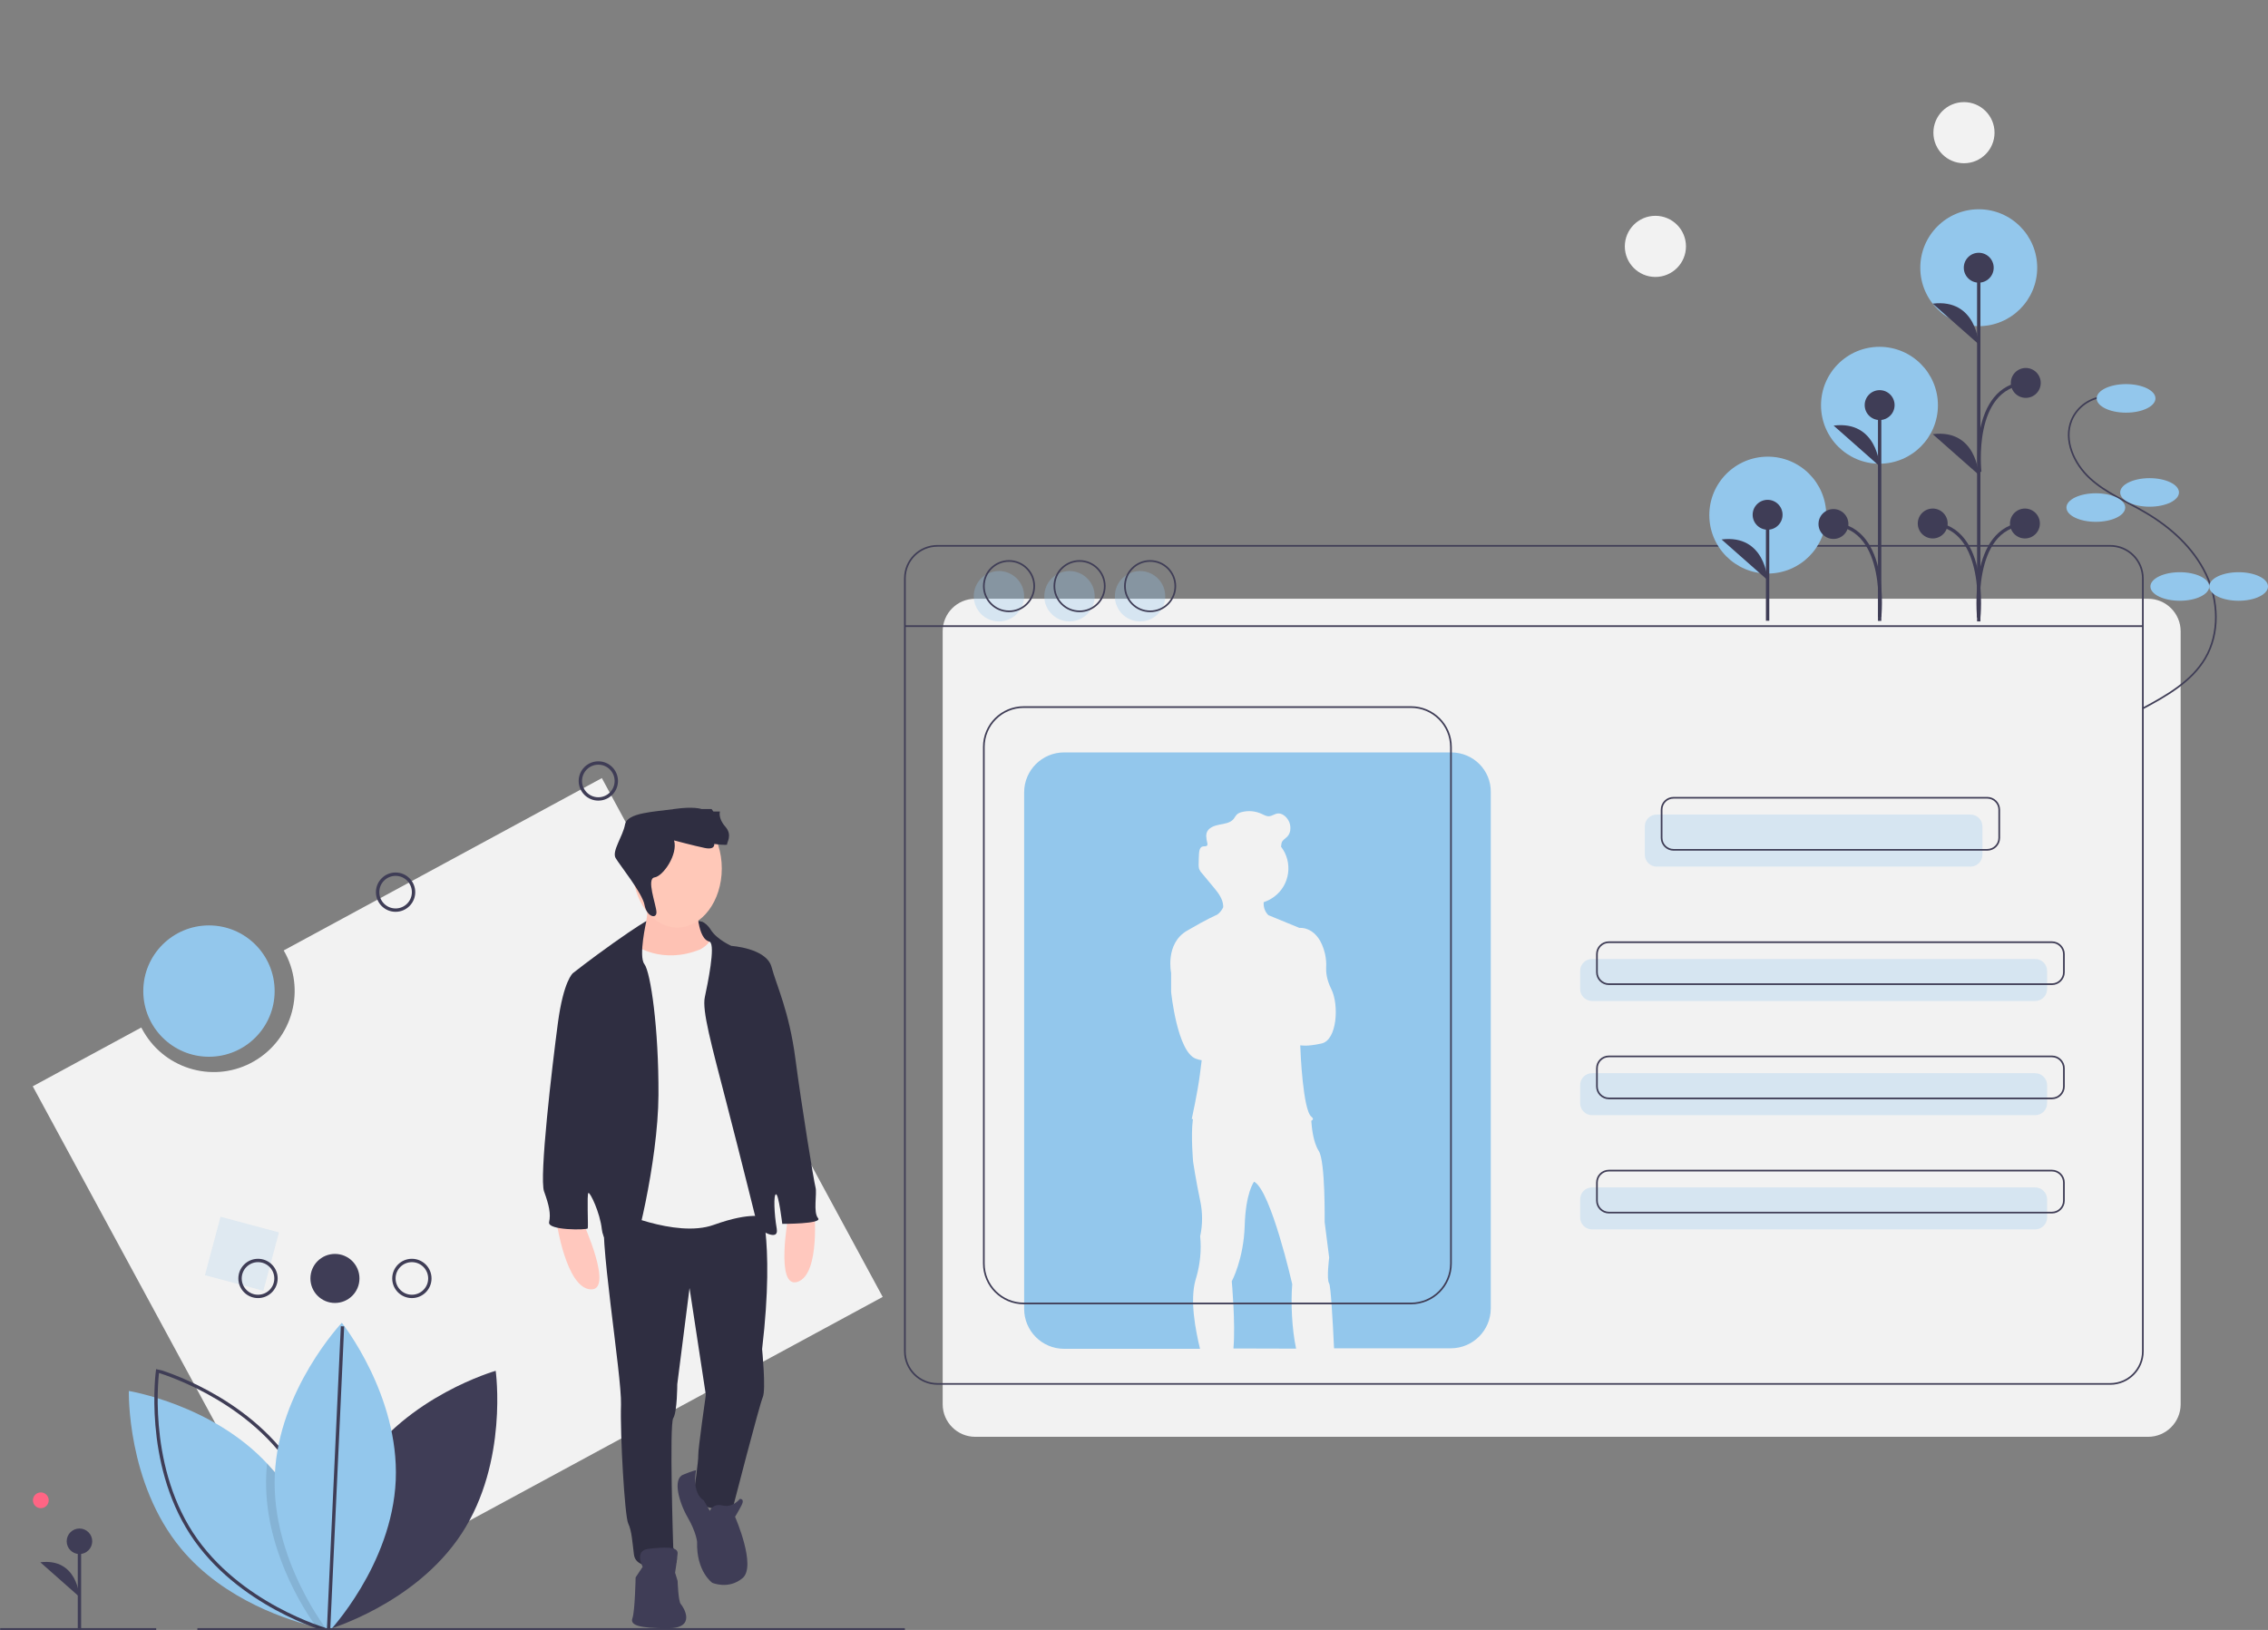
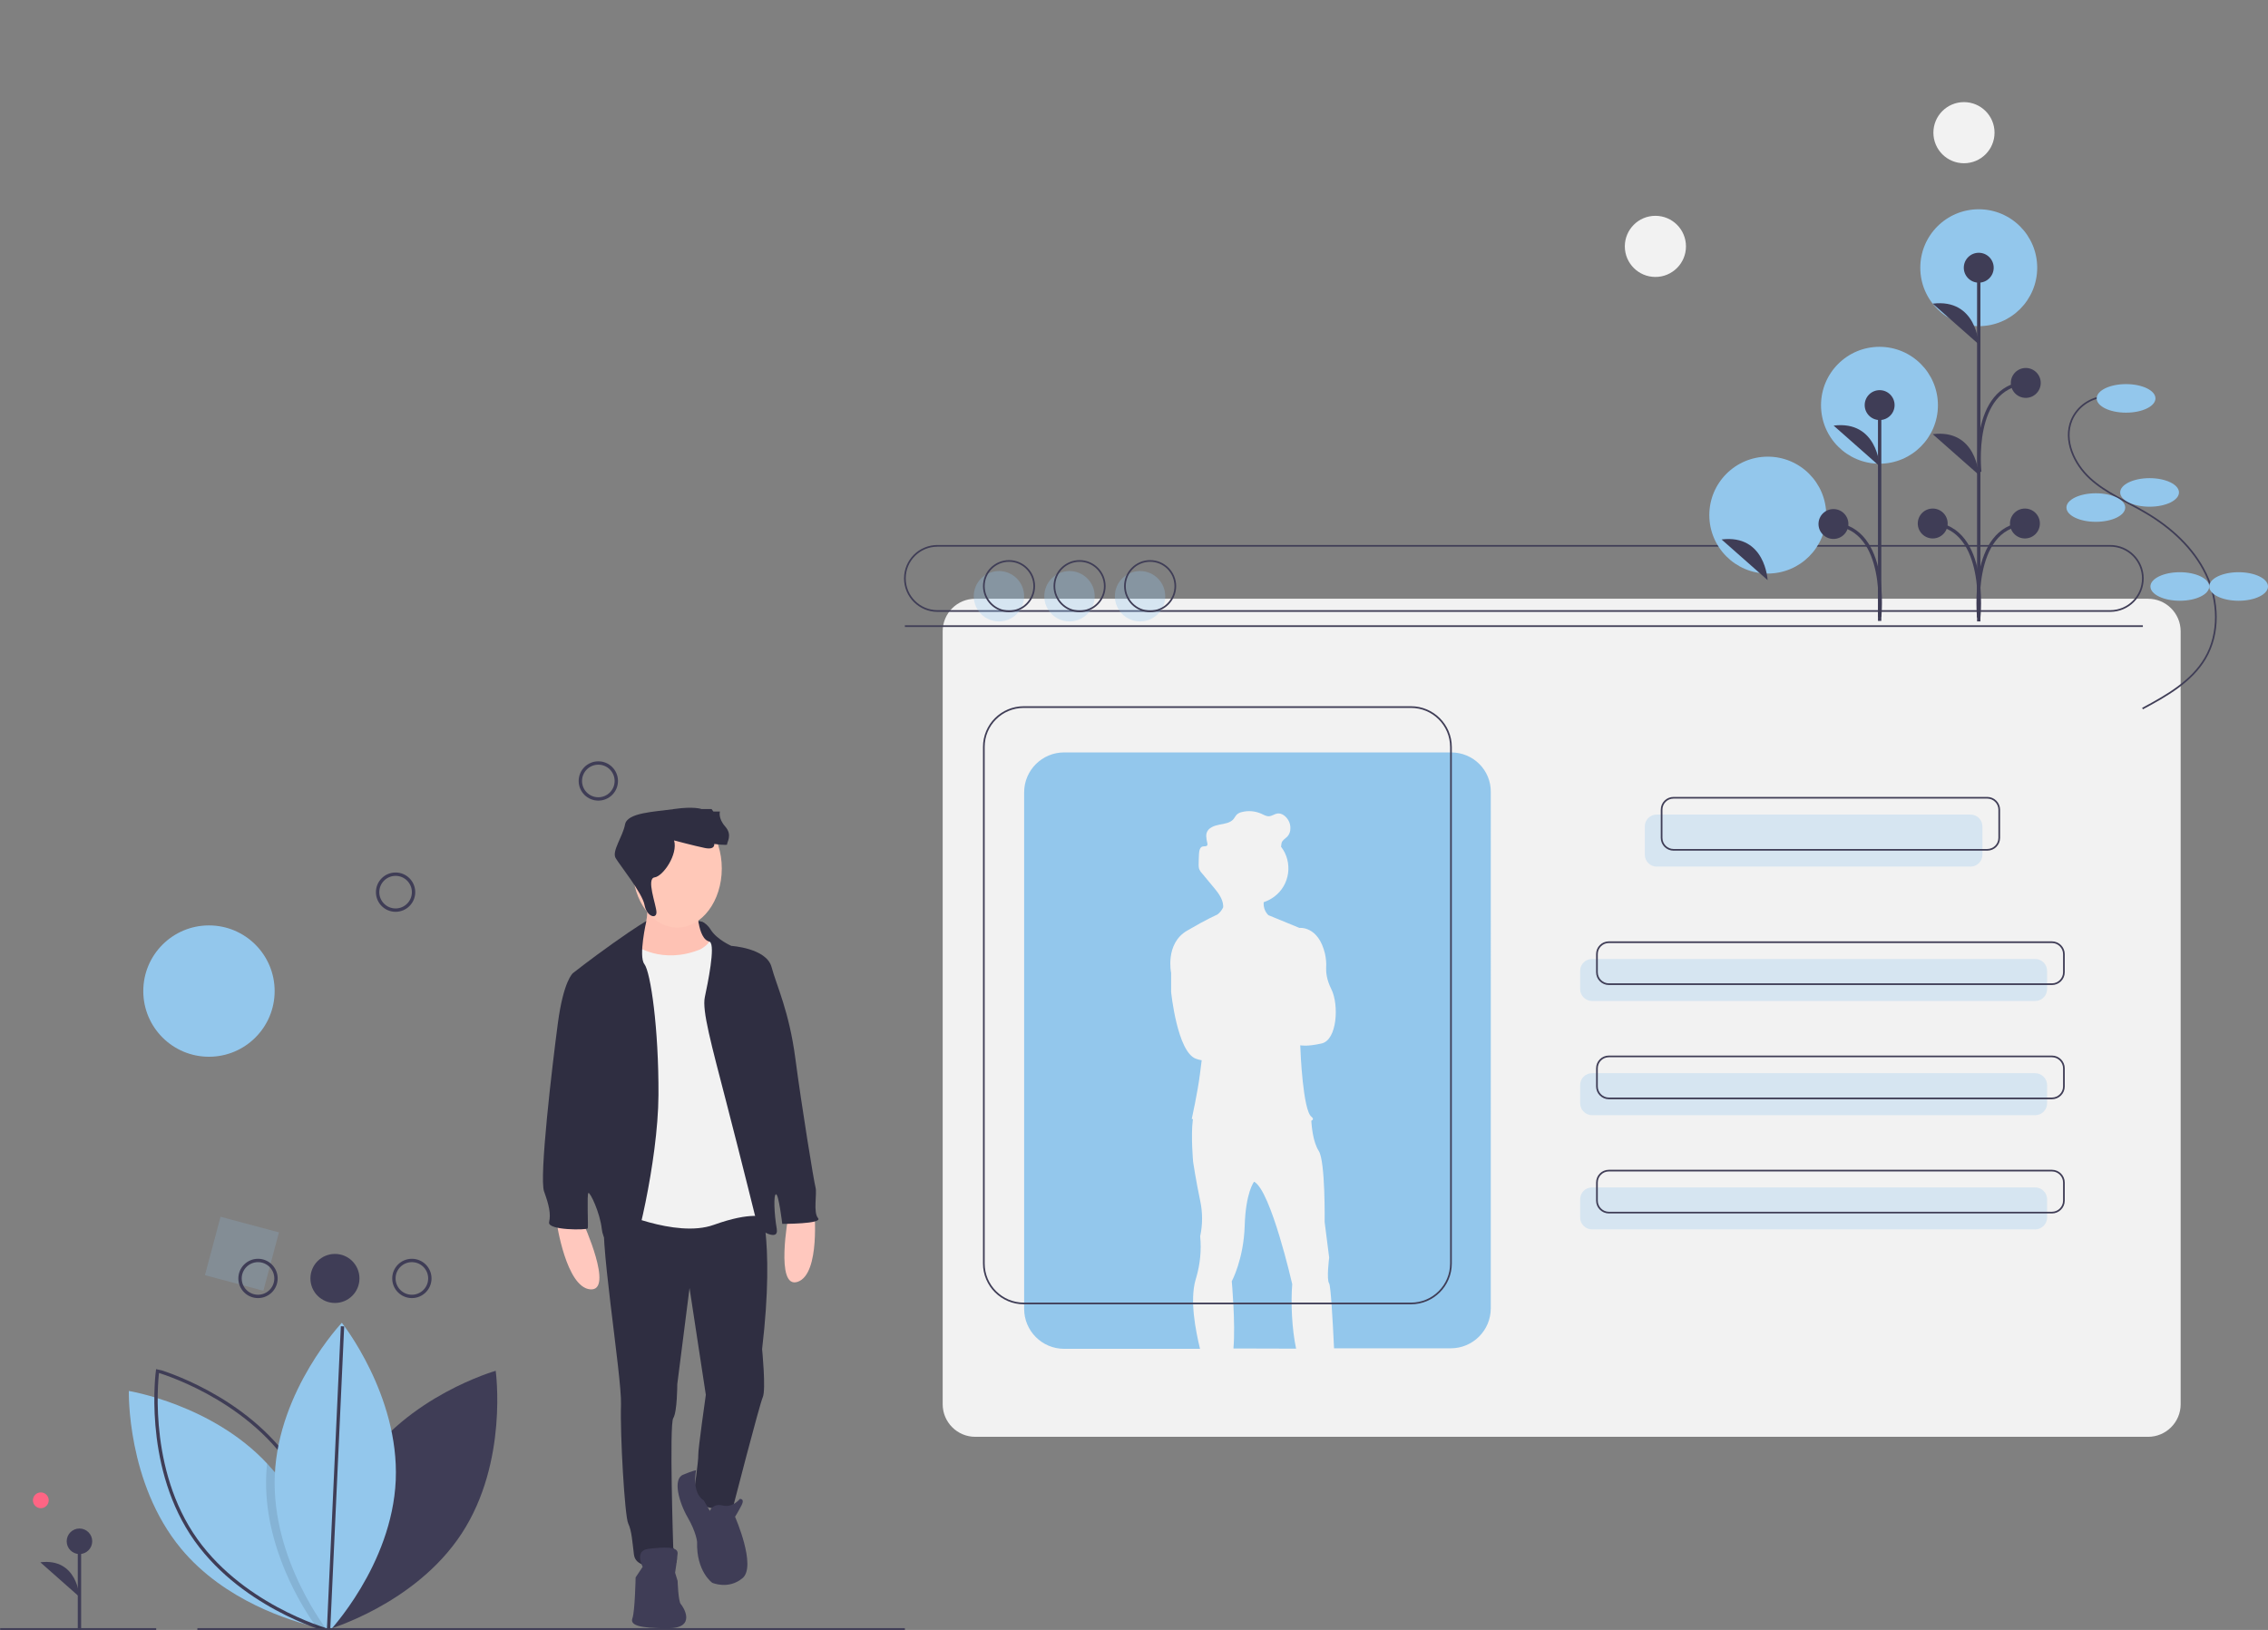
<svg xmlns="http://www.w3.org/2000/svg" version="1.1" id="fe80fb2b-bcaf-407e-919b-306adc32f78b" x="0px" y="0px" viewBox="0 0 1350.2 970.5" style="enable-background:new 0 0 1350.2 970.5;" xml:space="preserve">
  <rect x="0" y="0" width="1350.2" height="970.5" fill="#808080" stroke="none" />
  <style type="text/css">
	.st0{fill:#F2F2F2;}
	.st1{opacity:0.2;fill:#93C7EC;enable-background:new    ;}
	.st2{fill:#3F3D56;}
	.st3{fill:#93C7EC;}
	.st4{fill:none;stroke:#3F3D56;stroke-width:2;stroke-miterlimit:10;}
	.st5{opacity:0.1;enable-background:new    ;}
	.st6{fill:#FF6584;}
	.st7{fill:none;stroke:#3F3D56;stroke-miterlimit:10;}
	.st8{opacity:0.3;fill:#93C7EC;enable-background:new    ;}
	.st9{fill:#2F2E41;}
	.st10{fill:#FFC8BE;}
	.st11{opacity:0.1;fill:#F8945A;enable-background:new    ;}
	.st12{fill:#FFC8B8;}
</style>
-   <path class="st0" d="M358.3,463.3L168.9,565.9c13.4,23,5.5,52.5-17.5,65.9c-23,13.4-52.5,5.5-65.9-17.5c-0.5-0.9-0.9-1.7-1.4-2.5  l-64.6,35l167.3,308.8l338.7-183.4L358.3,463.3z" />
  <rect x="126.1" y="728.6" transform="matrix(0.258 -0.966 0.966 0.258 -614.355 693.087)" class="st1" width="36" height="36" />
  <path class="st2" d="M214.6,873.7c-27.8,42.6-20.2,96.8-20.2,96.8s52.7-14.9,80.5-57.5s20.2-96.8,20.2-96.8S242.5,831.1,214.6,873.7  z" />
  <path class="st3" d="M194.3,970.1c0,0-0.6-0.1-1.9-0.4c-1-0.2-2.4-0.5-4-0.9c-14.9-3.5-54.6-15.4-80.6-46.7  c-32.5-39.2-31.1-93.9-31.1-93.9s49.7,8.1,82.4,43.3c1.4,1.5,2.8,3.1,4.2,4.7c28.3,34.1,30.9,80,31.1,91.3  C194.3,969.2,194.3,970.1,194.3,970.1z" />
  <path class="st4" d="M174.3,873.7c27.8,42.6,20.2,96.8,20.2,96.8S141.7,955.7,114,913s-20.2-96.8-20.2-96.8S146.5,831.1,174.3,873.7  z" />
  <path class="st5" d="M194.3,967.5c-0.7,0.9-1.4,1.7-1.9,2.2c-1.2,1.4-1.9,2-1.9,2s-0.8-1-2.2-3c-7.5-10.4-31.7-47.7-29.8-90.7  c0.1-2.2,0.3-4.5,0.5-6.7c1.4,1.5,2.8,3.1,4.2,4.7C191.5,910.3,194.1,956.2,194.3,967.5z" />
  <path class="st3" d="M235.6,881.3c-2.2,50.8-40,90.5-40,90.5s-34.2-42.8-32-93.6s39.9-90.6,39.9-90.6S237.7,830.5,235.6,881.3z" />
  <circle class="st6" cx="24.3" cy="893.3" r="4.7" />
  <line class="st4" x1="117.5" y1="970.4" x2="538.7" y2="970.4" />
  <line class="st4" x1="0.1" y1="970.4" x2="93" y2="970.4" />
  <line class="st4" x1="47.3" y1="971.3" x2="47.3" y2="917.7" />
  <circle class="st2" cx="47.3" cy="917.7" r="7.6" />
  <path class="st2" d="M47.3,950.8c0,0-1.1-23.3-23.3-20.6" />
  <circle class="st2" cx="199.4" cy="761.2" r="14.6" />
  <circle class="st4" cx="153.6" cy="761.2" r="10.7" />
  <circle class="st4" cx="245.2" cy="761.2" r="10.7" />
  <line class="st4" x1="195.6" y1="970.4" x2="203.9" y2="789.7" />
  <circle class="st4" cx="356.2" cy="465" r="10.7" />
  <circle class="st4" cx="235.5" cy="531.2" r="10.7" />
  <circle class="st3" cx="124.4" cy="590.1" r="39.1" />
  <title>profile</title>
  <path class="st0" d="M580.6,356.5h698.2c10.7,0,19.4,8.7,19.4,19.4v460.2c0,10.7-8.7,19.4-19.4,19.4H580.6  c-10.7,0-19.4-8.7-19.4-19.4V375.9C561.2,365.1,569.9,356.5,580.6,356.5z" />
-   <path class="st7" d="M558.1,325h698.2c10.7,0,19.4,8.7,19.4,19.4v460.2c0,10.7-8.7,19.4-19.4,19.4H558.1c-10.7,0-19.4-8.7-19.4-19.4  V344.4C538.7,333.6,547.4,325,558.1,325z" />
+   <path class="st7" d="M558.1,325h698.2c10.7,0,19.4,8.7,19.4,19.4c0,10.7-8.7,19.4-19.4,19.4H558.1c-10.7,0-19.4-8.7-19.4-19.4  V344.4C538.7,333.6,547.4,325,558.1,325z" />
  <line class="st7" x1="538.7" y1="372.8" x2="1275.7" y2="372.8" />
  <path class="st8" d="M986.3,485h186.8c3.9,0,7.1,3.2,7.1,7.1v16.8c0,3.9-3.2,7.1-7.1,7.1H986.3c-3.9,0-7.1-3.2-7.1-7.1v-16.8  C979.2,488.1,982.4,485,986.3,485z" />
  <path class="st8" d="M947.8,571h263.8c3.9,0,7.1,3.2,7.1,7.1v10.8c0,3.9-3.2,7.1-7.1,7.1H947.8c-3.9,0-7.1-3.2-7.1-7.1v-10.8  C940.7,574.1,943.9,571,947.8,571z" />
  <path class="st8" d="M947.8,639h263.8c3.9,0,7.1,3.2,7.1,7.1v10.8c0,3.9-3.2,7.1-7.1,7.1H947.8c-3.9,0-7.1-3.2-7.1-7.1v-10.8  C940.7,642.1,943.9,639,947.8,639z" />
  <path class="st8" d="M947.8,707h263.8c3.9,0,7.1,3.2,7.1,7.1v10.8c0,3.9-3.2,7.1-7.1,7.1H947.8c-3.9,0-7.1-3.2-7.1-7.1v-10.8  C940.7,710.1,943.9,707,947.8,707z" />
  <path class="st7" d="M996.3,475h186.8c3.9,0,7.1,3.2,7.1,7.1v16.8c0,3.9-3.2,7.1-7.1,7.1H996.3c-3.9,0-7.1-3.2-7.1-7.1v-16.8  C989.2,478.1,992.4,475,996.3,475z" />
  <path class="st7" d="M957.8,561h263.8c3.9,0,7.1,3.2,7.1,7.1v10.8c0,3.9-3.2,7.1-7.1,7.1H957.8c-3.9,0-7.1-3.2-7.1-7.1v-10.8  C950.7,564.1,953.9,561,957.8,561z" />
  <path class="st7" d="M957.8,629h263.8c3.9,0,7.1,3.2,7.1,7.1v10.8c0,3.9-3.2,7.1-7.1,7.1H957.8c-3.9,0-7.1-3.2-7.1-7.1v-10.8  C950.7,632.1,953.9,629,957.8,629z" />
  <path class="st7" d="M957.8,697h263.8c3.9,0,7.1,3.2,7.1,7.1v10.8c0,3.9-3.2,7.1-7.1,7.1H957.8c-3.9,0-7.1-3.2-7.1-7.1v-10.8  C950.7,700.1,953.9,697,957.8,697z" />
  <circle class="st8" cx="594.7" cy="355" r="15" />
  <circle class="st8" cx="636.7" cy="355" r="15" />
  <circle class="st8" cx="678.7" cy="355" r="15" />
  <circle class="st7" cx="600.7" cy="349" r="15" />
  <circle class="st7" cx="642.7" cy="349" r="15" />
  <circle class="st7" cx="684.7" cy="349" r="15" />
  <path class="st3" d="M771.6,803c-2.5-11.6-3.2-27.4-2.3-38.4c0,0-12.7-55.8-22.7-61l0,0c-0.2,0.2-5,6.6-5.6,26.2  c-0.6,20-7.7,33.1-7.7,33.1s2.3,24.9,1,40L771.6,803z" />
  <path class="st3" d="M863.9,448H633.5c-13.1,0-23.8,10.6-23.8,23.8l0,0v307.5c0,13.1,10.6,23.8,23.8,23.8l0,0h80.9  c-2.7-11.2-6.1-28.7-2.7-40.9l0,0l0,0c0.2-0.6,0.3-1.1,0.5-1.7c2.3-7.9,3.1-16.2,2.3-24.4c1.5-7,1.5-14.2,0-21.2  c-2.5-11.7-4.2-23.1-4.2-23.1s-1.4-15.4-0.2-24.8c0-0.2,0.1-0.4,0.1-0.6c-0.4-0.1-0.7-0.2-0.7-0.2s3.5-16,4.8-26.2  c0.3-2.4,0.7-5.5,1.1-8.7c-1.2-0.2-2.3-0.5-3.4-0.9c-11.2-4-14.8-39.8-14.8-39.8v-11.3c0,0-3.7-17.4,9.4-25.1  c12.6-7.4,17.7-9.4,18-9.6c0.1-0.1,0.2-0.1,0.3-0.2c1.4-1.1,2.6-2.6,3.3-4.2c0-0.3,0-0.6,0-0.9c-0.2-4.1-3-7.8-5.7-11  c-2.3-2.8-4.6-5.5-6.9-8.3c-0.8-0.8-1.4-1.8-1.8-2.9c-0.1-0.6-0.2-1.2-0.2-1.8c0-0.2,0-0.4,0-0.7c0-2.1,0.1-4.1,0.2-6.2  c0.1-1.8,0.5-4.1,2.3-4.4c0.9-0.2,2.1,0.1,2.6-0.7c0.2-0.3,0.2-0.7,0.1-1.1v0.1v-0.1c-0.4-1.4-0.6-2.9-0.7-4.4c0-0.7,0.1-1.3,0.3-2  c1-3,4.5-4.2,7.6-4.8c3.1-0.6,6.6-1,8.5-3.5c0.5-0.8,1.1-1.6,1.7-2.4c0.9-0.8,2-1.4,3.2-1.6c3.8-1,7.9-0.6,11.5,1  c1.5,0.7,3,1.6,4.6,1.5c1.7-0.1,3.2-1.3,4.8-1.6c2.7-0.5,5.3,1.6,6.7,4c0.9,1.5,1.3,3.3,1.2,5c0,1.7-0.6,3.4-1.8,4.7  c-1.2,1.2-2.9,2.1-3.4,3.7c-0.2,0.7-0.2,1.4-0.3,2.1c0,0.1-0.1,0.2-0.1,0.2l0.1,0.1c7.1,9.3,5.3,22.7-4.1,29.7  c-1.9,1.4-4,2.5-6.3,3.3c0,0.2,0,0.4,0,0.6c-0.1,2.7,0.9,5.2,2.8,7.1l18.5,7.6c0,0,11.2-1.4,15.2,15.3c0.6,2.8,0.9,5.6,0.7,8.5  c-0.1,2.5,0.2,6.9,3.1,12.7c4.6,9.2,3.5,30.2-5.8,32.3c-8.9,2-12.3,1.1-12.7,1.1v0.4c0.1,3.9,1.6,38,6.6,42.1c1.4,1.1,1.1,1.9,0,2.4  l0,0c0,0,0,0.2,0,0.6c0.2,2.5,0.9,12,4.4,17.4c4,6.2,3.5,42.3,3.5,42.3l2.7,21.2c0,0-1.7,13.1,0,15.4c0.9,1.3,2.1,21.4,2.9,38.6  h69.5c13.1,0,23.8-10.6,23.8-23.8V471.7C887.7,458.6,877.1,448,863.9,448L863.9,448z" />
  <path class="st7" d="M609.5,421H840c13.1,0,23.8,10.6,23.8,23.8v307.5c0,13.1-10.6,23.8-23.8,23.8H609.5  c-13.1,0-23.8-10.6-23.8-23.8V444.7C585.7,431.6,596.3,421,609.5,421z" />
  <path class="st9" d="M419,549.3c0,0-9.3-2.8-11.3,0.2s2.7,24.7,2.7,24.7l20.5,1.2l-7.2-18.1L419,549.3z" />
  <path class="st10" d="M347.1,727.9c0,0,18.7,41,4.3,39.8c-14.4-1.2-20-39.8-20-39.8H347.1z" />
  <path class="st10" d="M469.4,723.6c0,0-8.2,44.3,5.5,39.6c13.7-4.7,9.8-43.4,9.8-43.4L469.4,723.6z" />
  <path class="st10" d="M415,539c0,0-0.2,20.6,7.7,21.7c7.9,1.1-4.5,12-4.5,12l-14.2,2.8l-20.4-1.5l-9-11.6c0,0,15.9-7.5,9-30.9  L415,539z" />
  <path class="st11" d="M415,539c0,0-0.2,20.6,7.7,21.7c7.9,1.1-4.5,12-4.5,12l-14.2,2.8l-20.4-1.5l-9-11.6c0,0,15.9-7.5,9-30.9  L415,539z" />
  <path class="st9" d="M451.6,713.5c0,0,10.1,21.7,2.1,89.8c0,0,2.4,24.1,0.4,28.6s-17.8,65.8-17.8,65.8s-20.4,4.5-23.2-9  c0,0,2.8-19.3,2.6-22.3c-0.2-3,4.5-35.9,4.5-35.9l-9.7-63.6l-7.3,57.3c0,0,0,16.5-2.4,20.2c-2.4,3.7,0,77.1,0,77.1  s6.7,11.2-3.4,11.4c-10.1,0.2-19.1-0.2-20-7.3c-0.9-7.1-1.3-14.2-3.4-18.5s-4.9-53.5-4.3-70.7s-14.2-105.5-9.4-114.7  C365.1,712.5,451.6,713.5,451.6,713.5z" />
  <ellipse class="st12" cx="403.2" cy="517.1" rx="26.5" ry="35.2" />
  <path class="st0" d="M378.3,562.9c0,0,15.7,11.6,38.5,2.4c0,0,7.5-3.7,6.9-9.2c-0.6-5.6,15.7,44.9,15.7,44.9l16.5,87.9l-0.9,35.9  c0,0-7.3-3.7-30.1,4.5c-22.8,8.2-60-9.2-60-9.2l1.3-92.2l1.3-53.7l3.4-11.8C371,562.2,372.7,559,378.3,562.9z" />
  <path class="st9" d="M415.8,548.5c0,0,3.8-0.6,7.4,5.2c3.7,5.8,12.2,9.5,12.2,9.5s20.8,1.3,23.9,12.5c3,11.2,10.5,26.4,14.2,54.6  c3.7,28.1,11,73.1,12,76.7s-1.5,14.8,1.5,18.3s-21.3,3.4-21.3,3.4s-2.1-17.6-3.7-17.6c-1.6,0-1.1,11.8,0.4,20.4c1.5,8.6-11,0-11,0  s-9.7-39.3-18.9-74.8c-9.2-35.5-14.6-55-12.9-63c1.7-8,6.4-30.7,3-32.9C419.3,558.6,415.8,548.5,415.8,548.5z" />
  <path class="st9" d="M384.8,548.4c0,0-5.6,3.1-19.8,13.2c-14.2,10.1-23.9,17.8-23.9,17.8s-5.6,4.3-9,29.9  c-3.4,25.6-11.2,91.8-8.2,100.1s4.1,13.3,3,18.3c-1.1,5,22.6,4.7,23,3.7c0.4-1-0.6-20.6,0.4-21.1s6.9,11.6,8,21.7  c1.1,10.1,13.5,18,16.3,18c2.8,0,17.2-58.2,17.4-98c0.2-39.8-4.7-73.3-8.4-78C380,569.3,384.8,548.4,384.8,548.4z" />
  <path class="st2" d="M422.6,899.6c0,0,1.7-4.7,7.7-3.2s10.1-3.9,10.1-3.9s3.2-0.4,1.1,3.7s-3.9,6.9-3.9,6.9s12.9,29.4,4.5,36.5  s-18.1,2.8-18.1,2.8s-9.5-6.7-9-24.3c0,0-0.4-5.6-5.6-14.6c-5.2-9-9-22.8-2.8-25.4c6.2-2.6,7.8-2.7,7.8-2.7s-2.9,13.3,4.6,18  L422.6,899.6z" />
  <path class="st2" d="M382.6,932.9c0,0-5.2-9.7,3.4-10.7c8.6-1,17.8-1.7,17.4,2.8c-0.4,4.5-1.5,11.4-1.5,11.4l1.5,4.9  c0,0,0.4,12.2,1.9,13.8s9.7,14.4-7.7,14.4s-22.6-1.9-21.1-6s1.9-24.3,1.9-24.3L382.6,932.9z" />
  <path class="st9" d="M401.3,500.4c0,0,12,3.2,18.3,4.5s5.6-2.4,5.6-2.4s8.2,1.1,7.7,0.2c-0.4-0.9,3.4-5.4-1.1-10.5s-3.2-9-3.2-9  h-3.9l-1.1-1.5h-6c0,0-4.5-1.7-16.3,0c-11.8,1.7-27.9,2.1-29.2,9.2c-1.3,7.1-8,15.9-5.6,20s15.9,20.8,17.2,27.9  c1.3,7.1,7.3,8.7,7.1,4.2c-0.2-4.5-6.2-19.9-1.1-20.6C394.8,521.7,403.7,508.7,401.3,500.4z" />
  <path class="st7" d="M1253.1,236.2c-8.7,0.5-16.4,5.9-19.8,13.9c-5,12,1.4,26,11,34.8c9.6,8.8,21.9,13.7,33,20.3  c15,8.8,28.5,21,36,36.7c7.5,15.7,8.3,35.2-0.5,50.1c-8.2,13.9-23.1,22.3-37.3,29.9" />
  <ellipse class="st3" cx="1265.7" cy="237.2" rx="17.5" ry="8.5" />
  <ellipse class="st3" cx="1279.7" cy="293.2" rx="17.5" ry="8.5" />
  <ellipse class="st3" cx="1247.7" cy="302.2" rx="17.5" ry="8.5" />
  <ellipse class="st3" cx="1297.7" cy="349.2" rx="17.5" ry="8.5" />
  <ellipse class="st3" cx="1332.7" cy="349.2" rx="17.5" ry="8.5" />
  <circle class="st3" cx="1178" cy="159.4" r="34.8" />
  <circle class="st3" cx="1118.9" cy="241.3" r="34.8" />
  <circle class="st3" cx="1052.4" cy="306.7" r="34.8" />
-   <line class="st4" x1="1052.3" y1="369.6" x2="1052.3" y2="306.5" />
-   <circle class="st2" cx="1052.3" cy="306.5" r="8.9" />
  <path class="st2" d="M1052.3,345.4c0,0-1.3-27.4-27.4-24.2" />
  <line class="st4" x1="1178" y1="370" x2="1178" y2="159.5" />
  <circle class="st2" cx="1178" cy="159.4" r="8.9" />
  <circle class="st2" cx="1150.6" cy="311.7" r="8.9" />
  <path class="st2" d="M1178,205c0,0-1.3-27.4-27.4-24.2" />
  <path class="st2" d="M1178,282.7c0,0-1.3-27.4-27.4-24.2" />
  <path class="st4" d="M1178,367.6c0,0,5.7-53.3-27.4-55.8" />
  <circle class="st2" cx="1205.5" cy="311.7" r="8.9" />
  <path class="st4" d="M1178,367.6c0,0-5.7-53.3,27.4-55.8" />
  <circle class="st2" cx="1206" cy="228" r="8.9" />
  <path class="st4" d="M1178.6,281c0,0-5.7-50.4,27.4-53" />
  <line class="st4" x1="1119" y1="369.7" x2="1119" y2="241.2" />
  <circle class="st2" cx="1119" cy="241.2" r="8.9" />
  <path class="st2" d="M1119,277.6c0,0-1.3-27.4-27.4-24.2" />
  <path class="st4" d="M1119,367.3c0,0,5.7-52.7-27.4-55.3" />
  <circle class="st2" cx="1091.5" cy="312" r="8.9" />
  <circle class="st0" cx="985.5" cy="146.7" r="18.2" />
  <circle class="st0" cx="1169.2" cy="79" r="18.2" />
</svg>